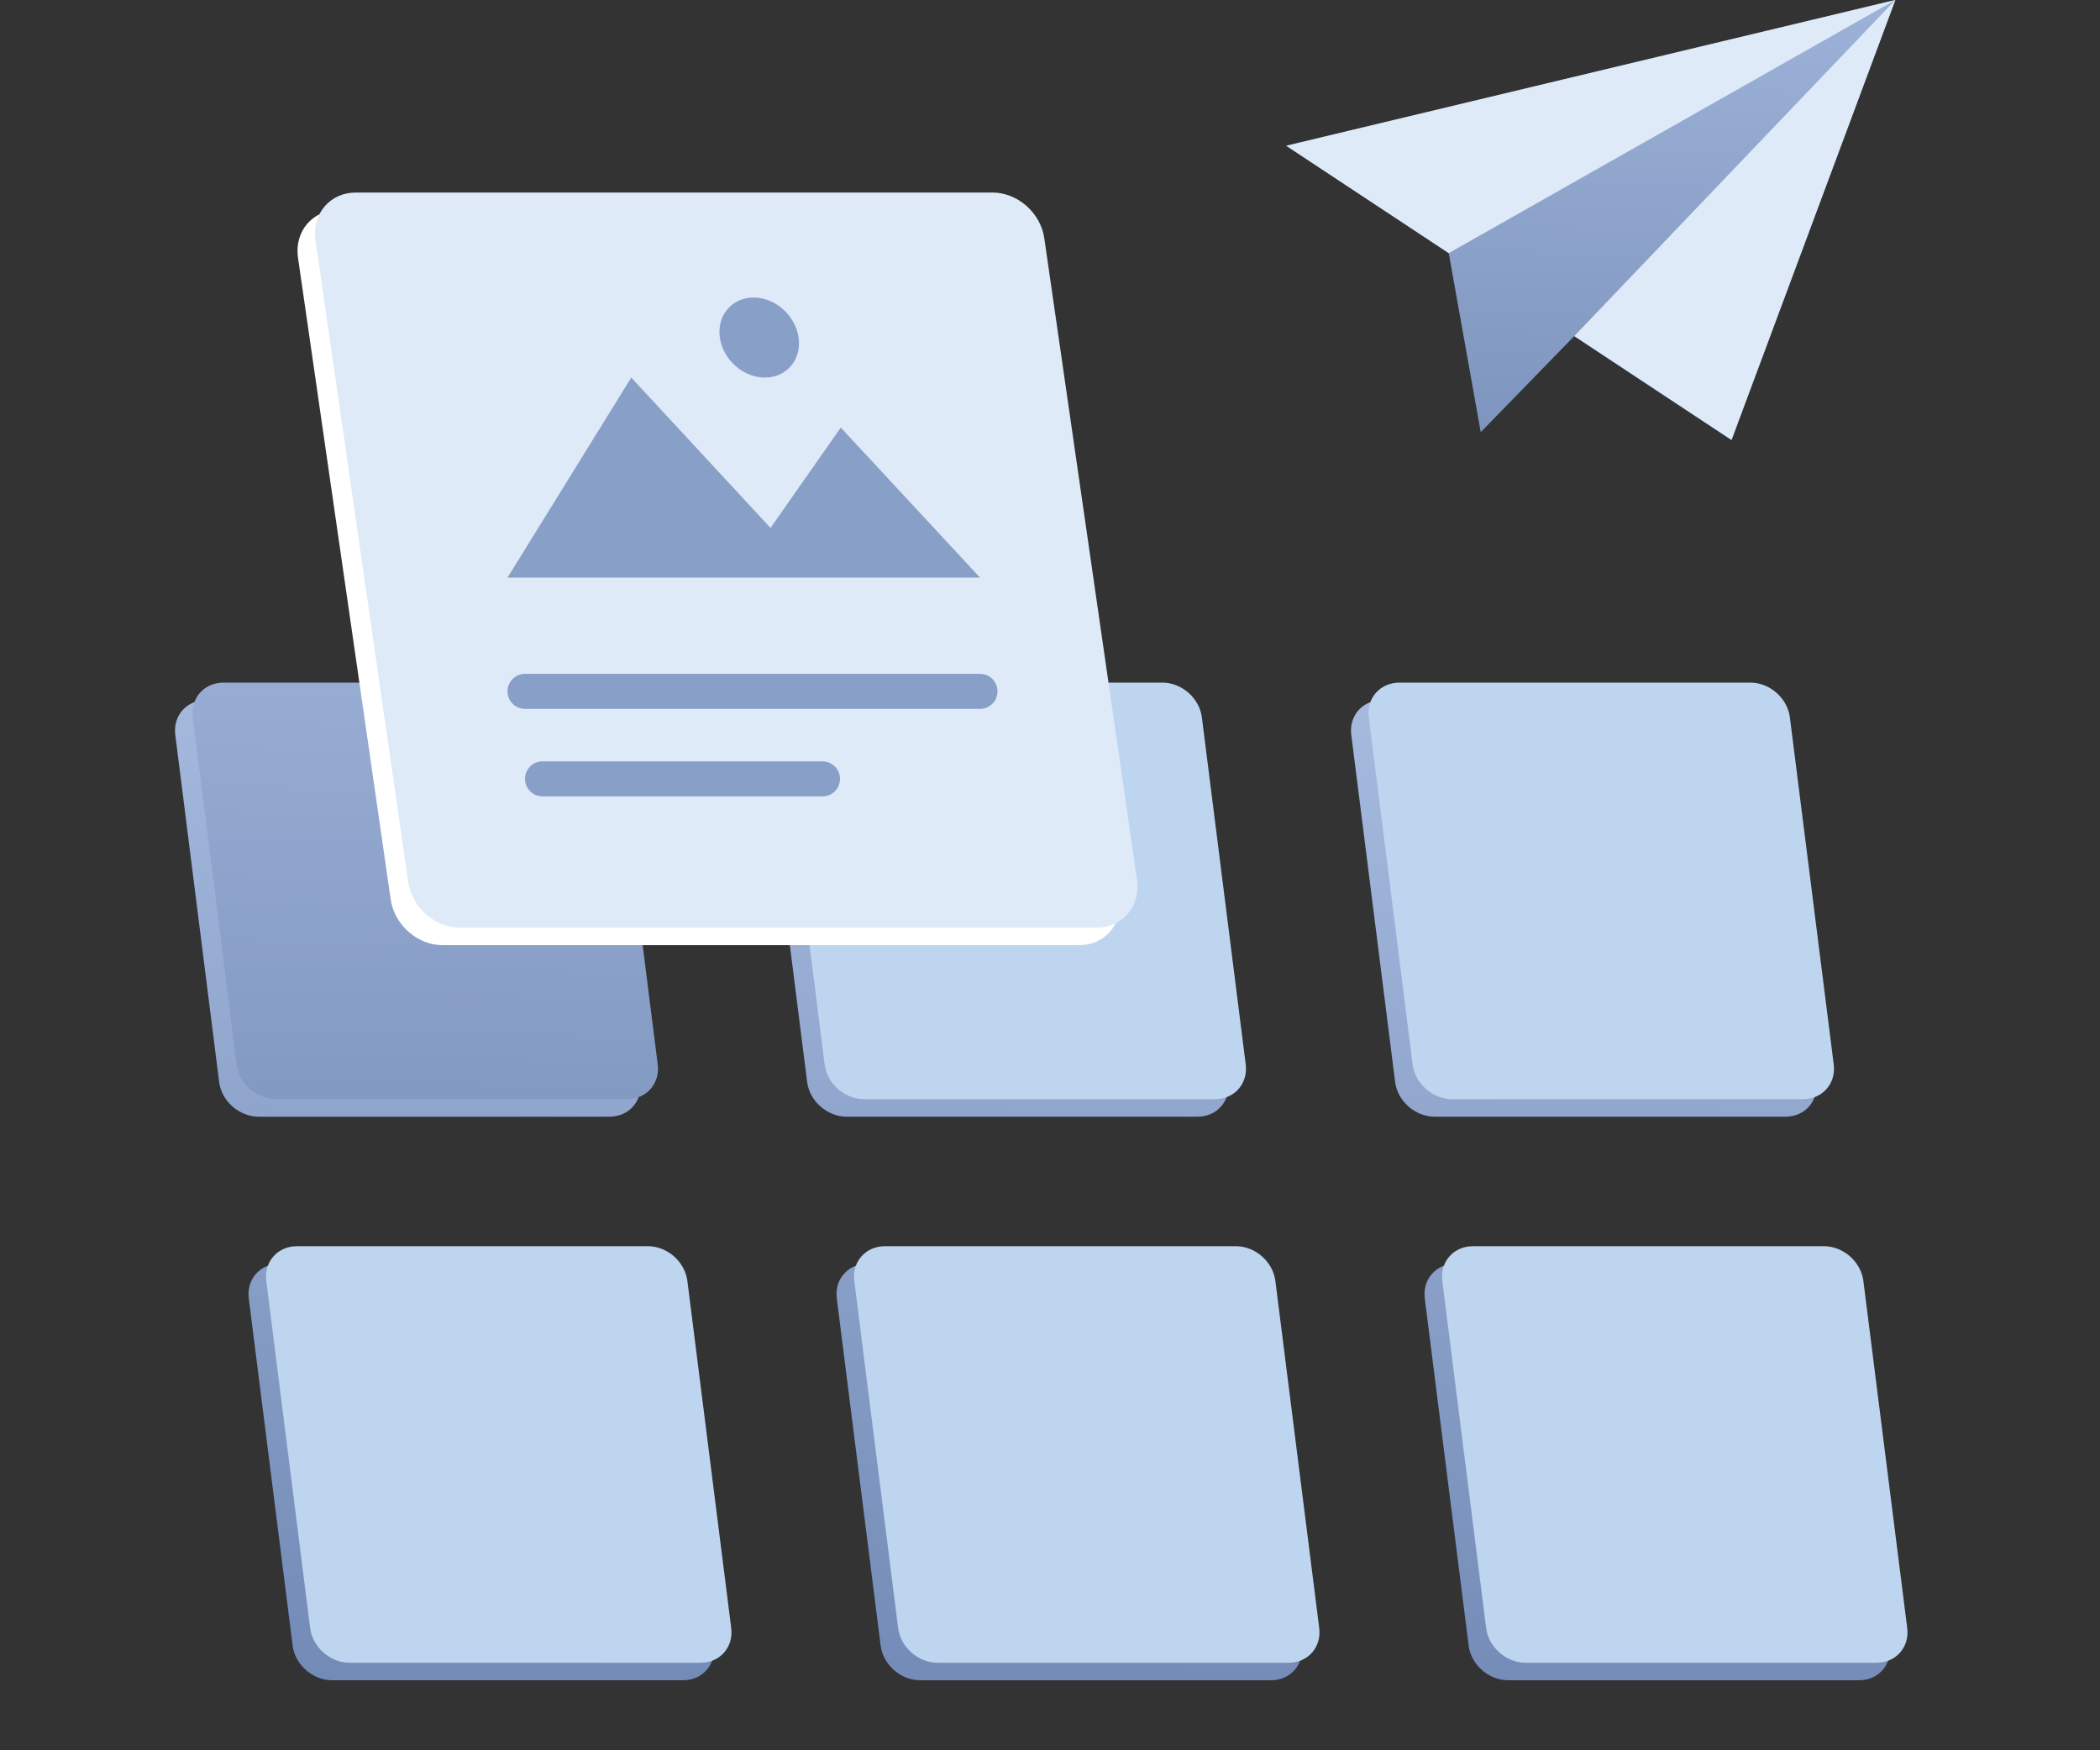
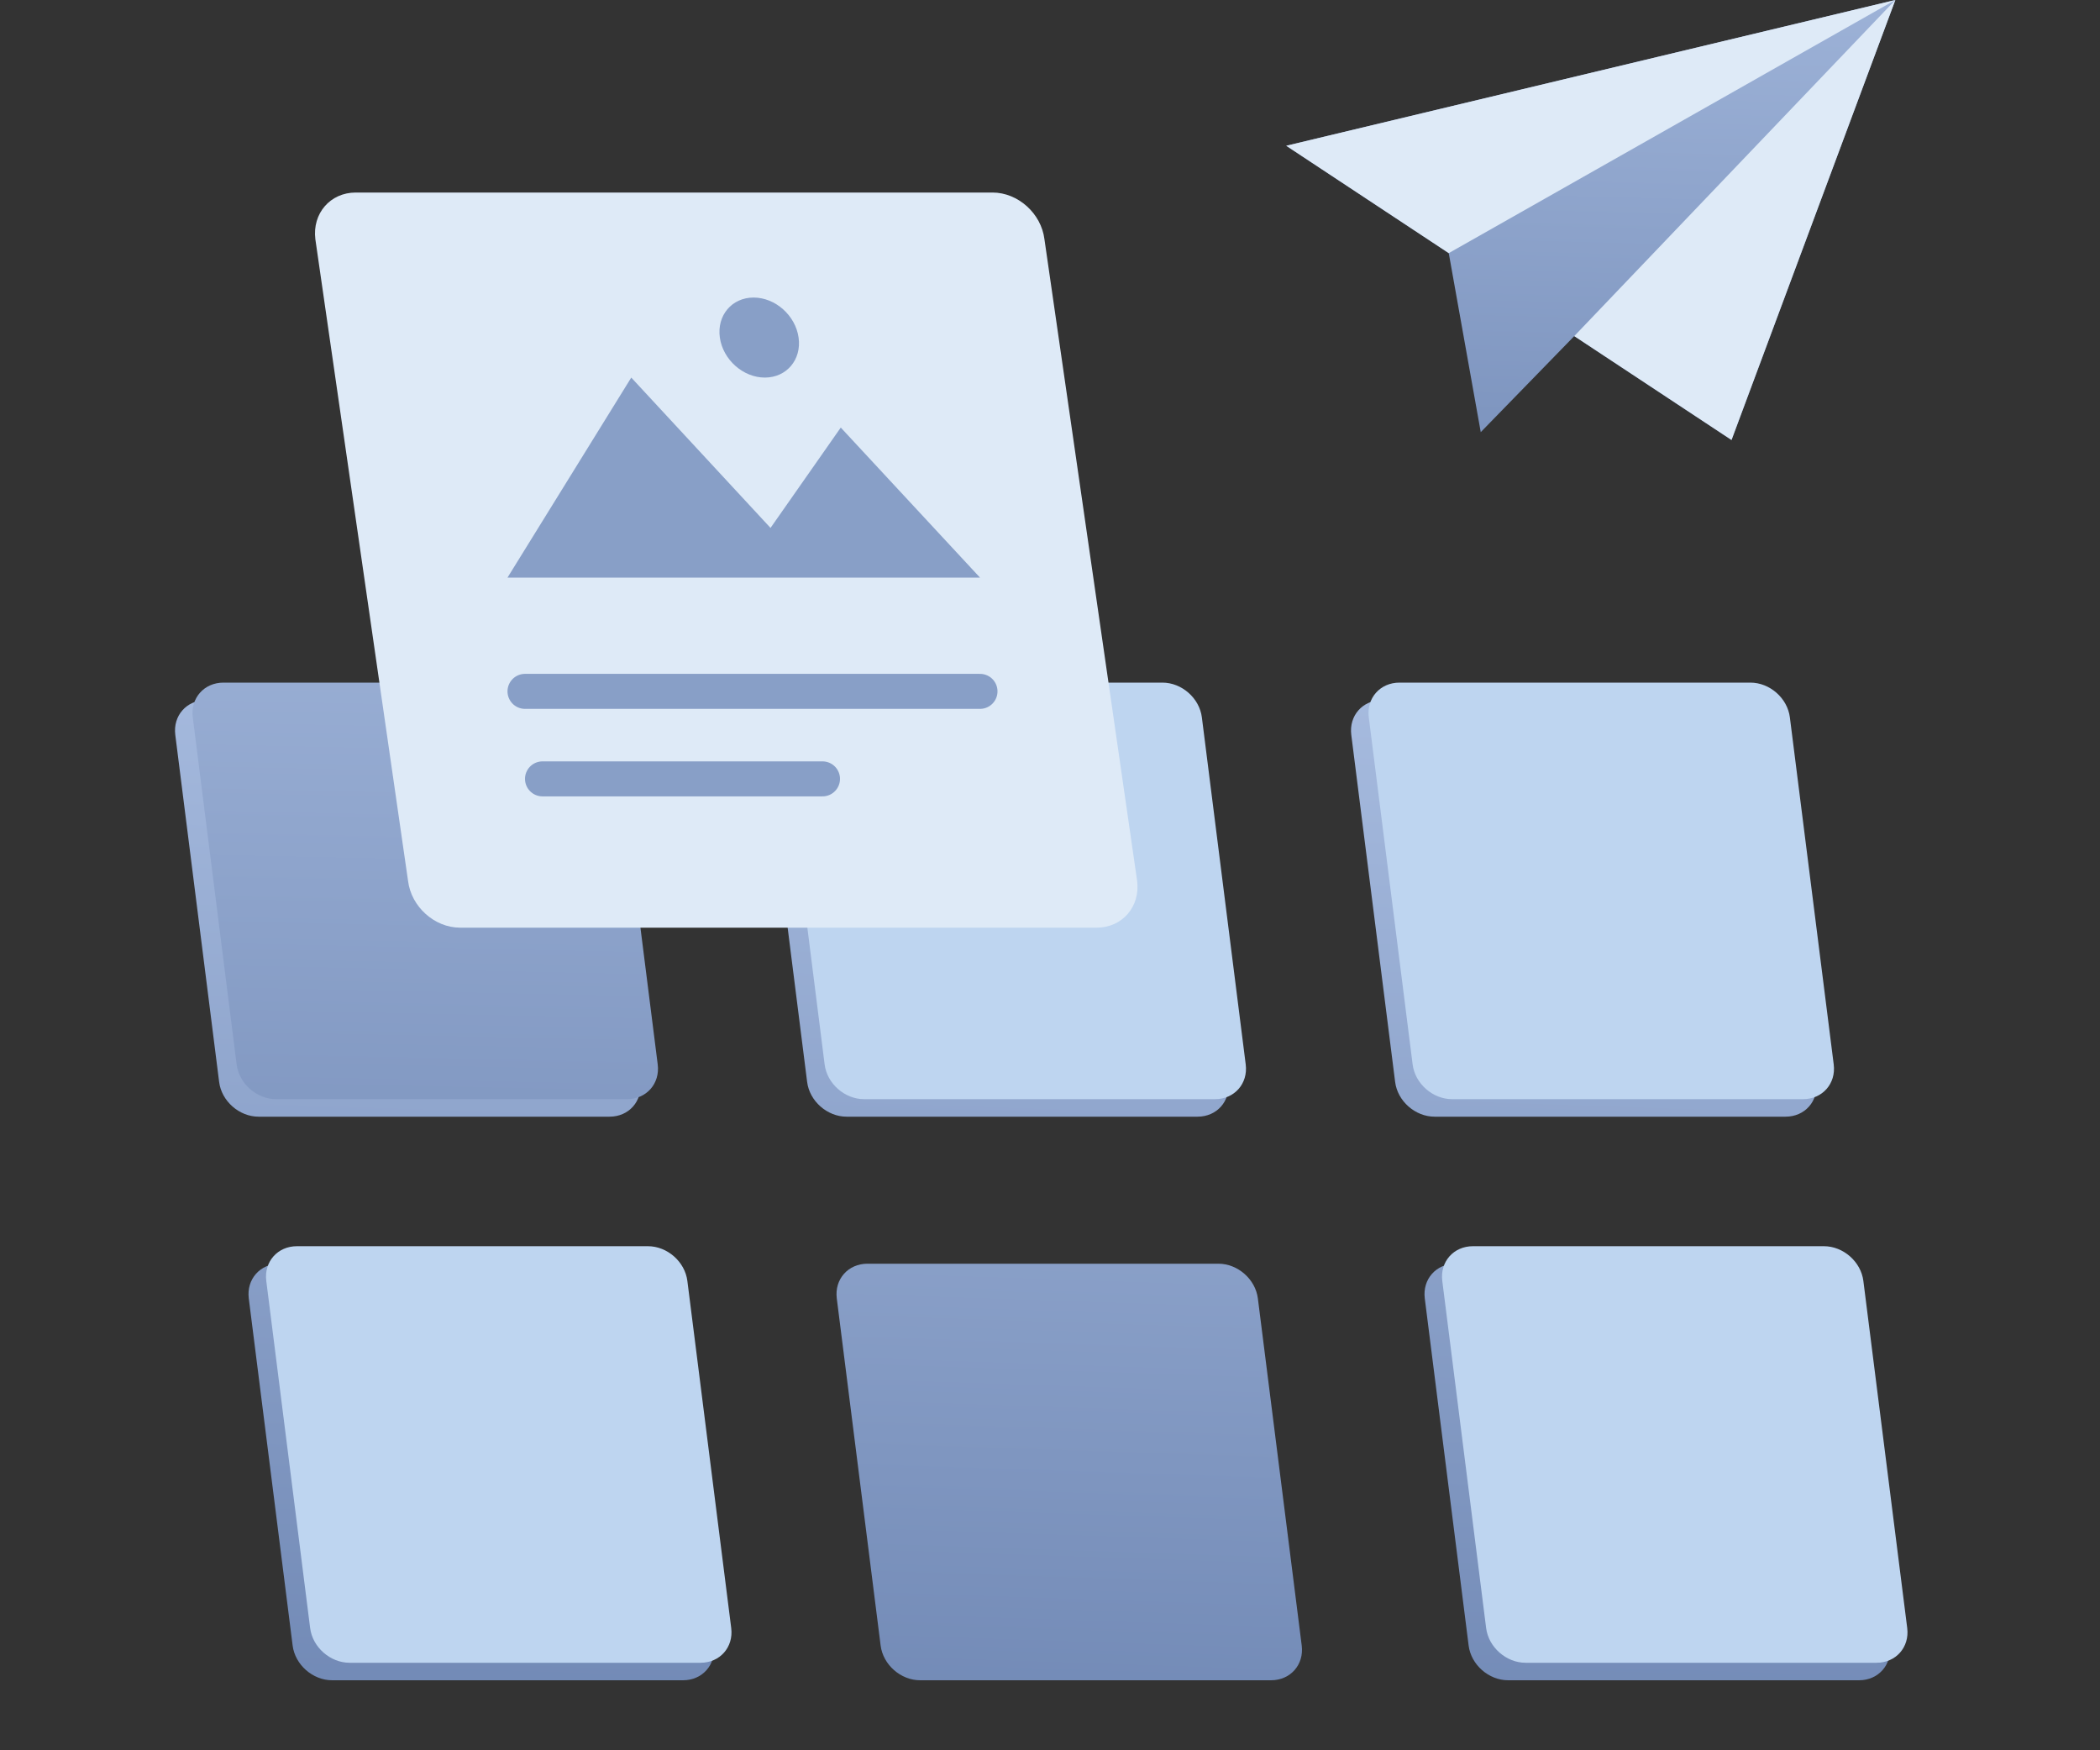
<svg xmlns="http://www.w3.org/2000/svg" width="60px" height="50px" viewBox="0 0 60 50" version="1.1">
  <rect x="0" y="0" width="60" height="50" fill="#333333" stroke="none" />
  <title>535D4B82-6F30-4887-B128-2195A5B1DA4F</title>
  <defs>
    <linearGradient x1="73.684%" y1="-104.416%" x2="62.709%" y2="195.094%" id="linearGradient-1">
      <stop stop-color="#BDD0F0" offset="0%" />
      <stop stop-color="#6079A8" offset="100%" />
    </linearGradient>
    <linearGradient x1="73.684%" y1="-46.652%" x2="62.709%" y2="140.817%" id="linearGradient-2">
      <stop stop-color="#BDD0F0" offset="0%" />
      <stop stop-color="#6079A8" offset="100%" />
    </linearGradient>
    <linearGradient x1="73.684%" y1="-186.962%" x2="62.709%" y2="272.656%" id="linearGradient-3">
      <stop stop-color="#BDD0F0" offset="0%" />
      <stop stop-color="#6079A8" offset="100%" />
    </linearGradient>
  </defs>
  <g id="Website" stroke="none" stroke-width="1" fill="none" fill-rule="evenodd">
    <g id="Formsio_Features---Design-and-Assemble" transform="translate(-602, -730)">
      <g id="Group-36" transform="translate(128, 730)">
        <g id="Group-24" transform="translate(435, 0)">
          <g id="Forms-Processing" transform="translate(39, 0)">
            <rect id="Rectangle" opacity="0.1" x="0" y="0" width="60" height="50" rx="5" />
            <g id="Group-64" transform="translate(36.75, 0)">
              <polygon id="Path-125" fill="url(#linearGradient-1)" points="0 4.164 17.402 0 12.722 12.569 8.229 9.601 5.557 12.345 4.643 7.231" />
              <polygon id="Path-125-Copy-2" fill="#DEEAF7" points="17.402 0 12.722 12.569 8.229 9.601" />
              <polygon id="Path-125-Copy" fill="#DEEAF7" points="0 4.164 17.402 0 4.643 7.231" />
            </g>
            <g id="Group-52" transform="translate(5, 19.5)">
              <path d="M2.985,16.6 L13.011,16.6 C13.565,16.6 14.07,17.044 14.139,17.592 L15.392,27.508 C15.461,28.056 15.069,28.5 14.515,28.5 L4.489,28.5 C3.935,28.5 3.43,28.056 3.361,27.508 L2.108,17.592 C2.039,17.044 2.431,16.6 2.985,16.6 Z M19.785,16.6 L29.811,16.6 C30.365,16.6 30.87,17.044 30.939,17.592 L32.192,27.508 C32.261,28.056 31.869,28.5 31.315,28.5 L21.289,28.5 C20.735,28.5 20.23,28.056 20.161,27.508 L18.908,17.592 C18.839,17.044 19.231,16.6 19.785,16.6 Z M0.885,0.5 L10.911,0.5 C11.465,0.5 11.97,0.944 12.039,1.492 L13.292,11.408 C13.361,11.956 12.969,12.4 12.415,12.4 L2.389,12.4 C1.835,12.4 1.33,11.956 1.261,11.408 L0.008,1.492 C-0.061,0.944 0.331,0.5 0.885,0.5 Z M17.685,0.5 L27.711,0.5 C28.265,0.5 28.77,0.944 28.839,1.492 L30.092,11.408 C30.161,11.956 29.769,12.4 29.215,12.4 L19.189,12.4 C18.635,12.4 18.13,11.956 18.061,11.408 L16.808,1.492 C16.739,0.944 17.131,0.5 17.685,0.5 Z M36.585,16.6 L46.611,16.6 C47.165,16.6 47.67,17.044 47.739,17.592 L48.992,27.508 C49.061,28.056 48.669,28.5 48.115,28.5 L38.089,28.5 C37.535,28.5 37.03,28.056 36.961,27.508 L35.708,17.592 C35.639,17.044 36.031,16.6 36.585,16.6 Z M34.485,0.5 L44.511,0.5 C45.065,0.5 45.57,0.944 45.639,1.492 L46.892,11.408 C46.961,11.956 46.569,12.4 46.015,12.4 L35.989,12.4 C35.435,12.4 34.93,11.956 34.861,11.408 L33.608,1.492 C33.539,0.944 33.931,0.5 34.485,0.5 Z" id="Combined-Shape" fill="url(#linearGradient-2)" />
              <path d="M3.485,16.1 L13.511,16.1 C14.065,16.1 14.57,16.544 14.639,17.092 L15.892,27.008 C15.961,27.556 15.569,28 15.015,28 L4.989,28 C4.435,28 3.93,27.556 3.861,27.008 L2.608,17.092 C2.539,16.544 2.931,16.1 3.485,16.1 Z" id="Rectangle" fill="#BED5F0" />
-               <path d="M20.285,16.1 L30.311,16.1 C30.865,16.1 31.37,16.544 31.439,17.092 L32.692,27.008 C32.761,27.556 32.369,28 31.815,28 L21.789,28 C21.235,28 20.73,27.556 20.661,27.008 L19.408,17.092 C19.339,16.544 19.731,16.1 20.285,16.1 Z" id="Rectangle-Copy-34" fill="#BED5F0" />
              <path d="M1.385,0 L11.411,0 C11.965,0 12.47,0.444 12.539,0.992 L13.792,10.908 C13.861,11.456 13.469,11.9 12.915,11.9 L2.889,11.9 C2.335,11.9 1.83,11.456 1.761,10.908 L0.508,0.992 C0.439,0.444 0.831,0 1.385,0 Z" id="Rectangle-Copy-43" fill="url(#linearGradient-3)" />
              <path d="M18.185,0 L28.211,0 C28.765,0 29.27,0.444 29.339,0.992 L30.592,10.908 C30.661,11.456 30.269,11.9 29.715,11.9 L19.689,11.9 C19.135,11.9 18.63,11.456 18.561,10.908 L17.308,0.992 C17.239,0.444 17.631,0 18.185,0 Z" id="Rectangle-Copy-42" fill="#BED5F0" />
              <path d="M37.085,16.1 L47.111,16.1 C47.665,16.1 48.17,16.544 48.239,17.092 L49.492,27.008 C49.561,27.556 49.169,28 48.615,28 L38.589,28 C38.035,28 37.53,27.556 37.461,27.008 L36.208,17.092 C36.139,16.544 36.531,16.1 37.085,16.1 Z" id="Rectangle-Copy-54" fill="#BED5F0" />
              <path d="M34.985,0 L45.011,0 C45.565,0 46.07,0.444 46.139,0.992 L47.392,10.908 C47.461,11.456 47.069,11.9 46.515,11.9 L36.489,11.9 C35.935,11.9 35.43,11.456 35.361,10.908 L34.108,0.992 C34.039,0.444 34.431,0 34.985,0 Z" id="Rectangle-Copy-53" fill="#BED5F0" />
            </g>
            <g id="Group-48" transform="translate(8.5, 5.5)">
-               <path d="M1.165,0.5 L19.357,0.5 C20.085,0.5 20.75,1.097 20.841,1.833 L23.49,20.167 C23.581,20.903 23.064,21.5 22.335,21.5 L4.143,21.5 C3.415,21.5 2.75,20.903 2.659,20.167 L0.01,1.833 C-0.081,1.097 0.436,0.5 1.165,0.5 Z" id="Rectangle-Copy-52" fill="#FFFFFF" />
              <path d="M1.665,0 L19.857,0 C20.585,0 21.25,0.597 21.341,1.333 L23.99,19.667 C24.081,20.403 23.564,21 22.835,21 L4.643,21 C3.915,21 3.25,20.403 3.159,19.667 L0.51,1.333 C0.419,0.597 0.936,0 1.665,0 Z" id="Rectangle-Copy-44" fill="#DEEAF7" />
              <path d="M9.536,5.286 L13.515,9.581 L15.522,6.714 L19.5,11 L6,11 L9.536,5.286 Z M13.031,3 C13.653,3 14.228,3.512 14.317,4.143 C14.406,4.774 13.974,5.286 13.353,5.286 C12.731,5.286 12.156,4.774 12.067,4.143 C11.978,3.512 12.41,3 13.031,3 Z" id="Combined-Shape" fill="#889FC7" />
              <line x1="6.5" y1="14.25" x2="19.5" y2="14.25" id="Line-3" stroke="#889FC7" stroke-linecap="round" stroke-linejoin="round" />
              <line x1="7" y1="16.75" x2="15" y2="16.75" id="Line-3-Copy" stroke="#889FC7" stroke-linecap="round" stroke-linejoin="round" />
            </g>
          </g>
        </g>
      </g>
    </g>
  </g>
</svg>